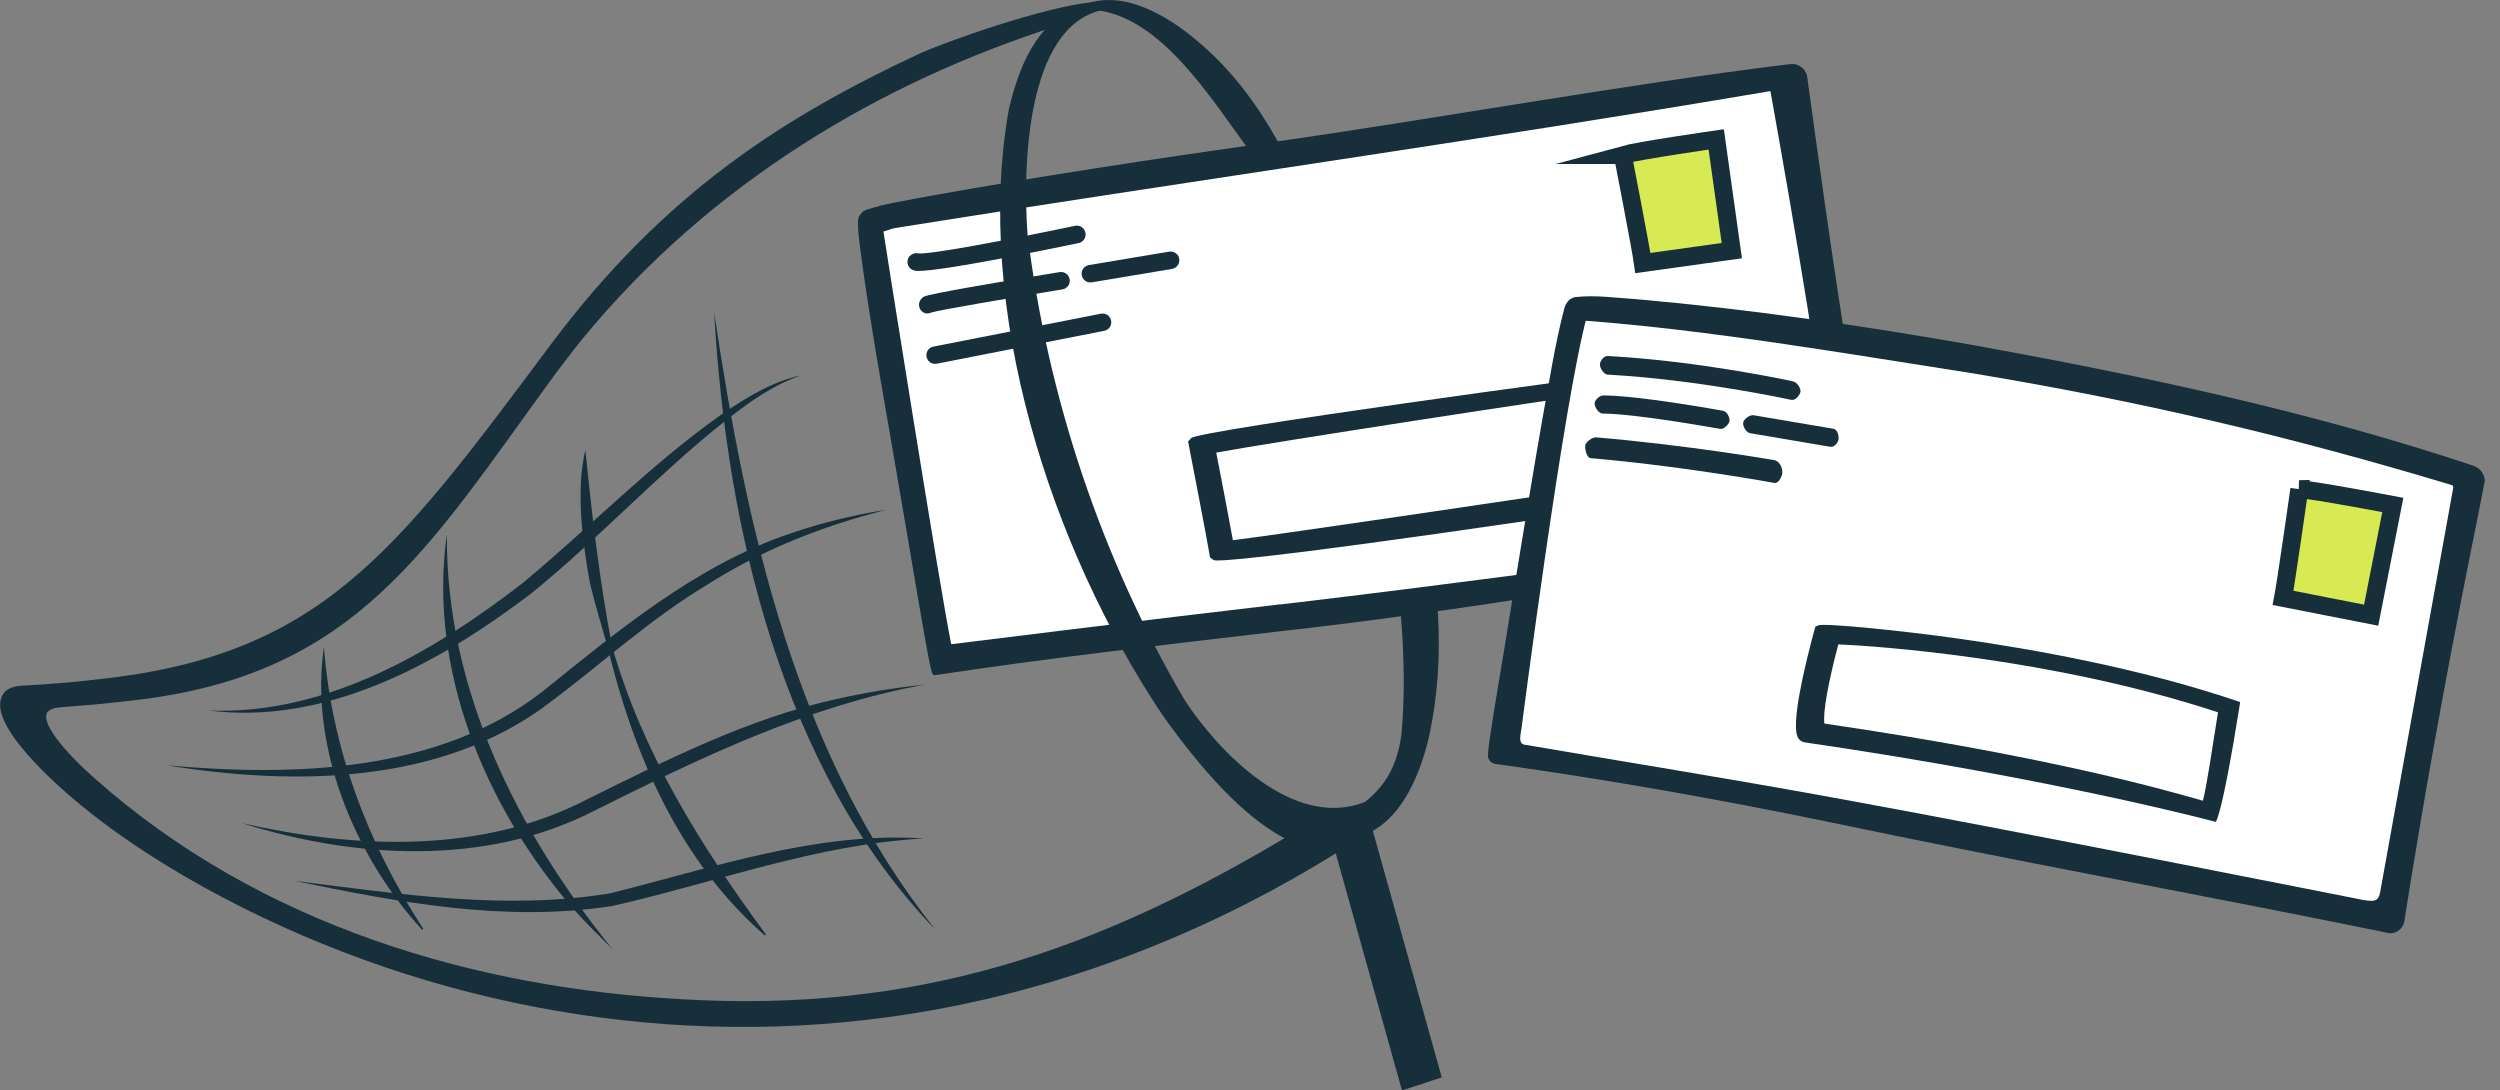
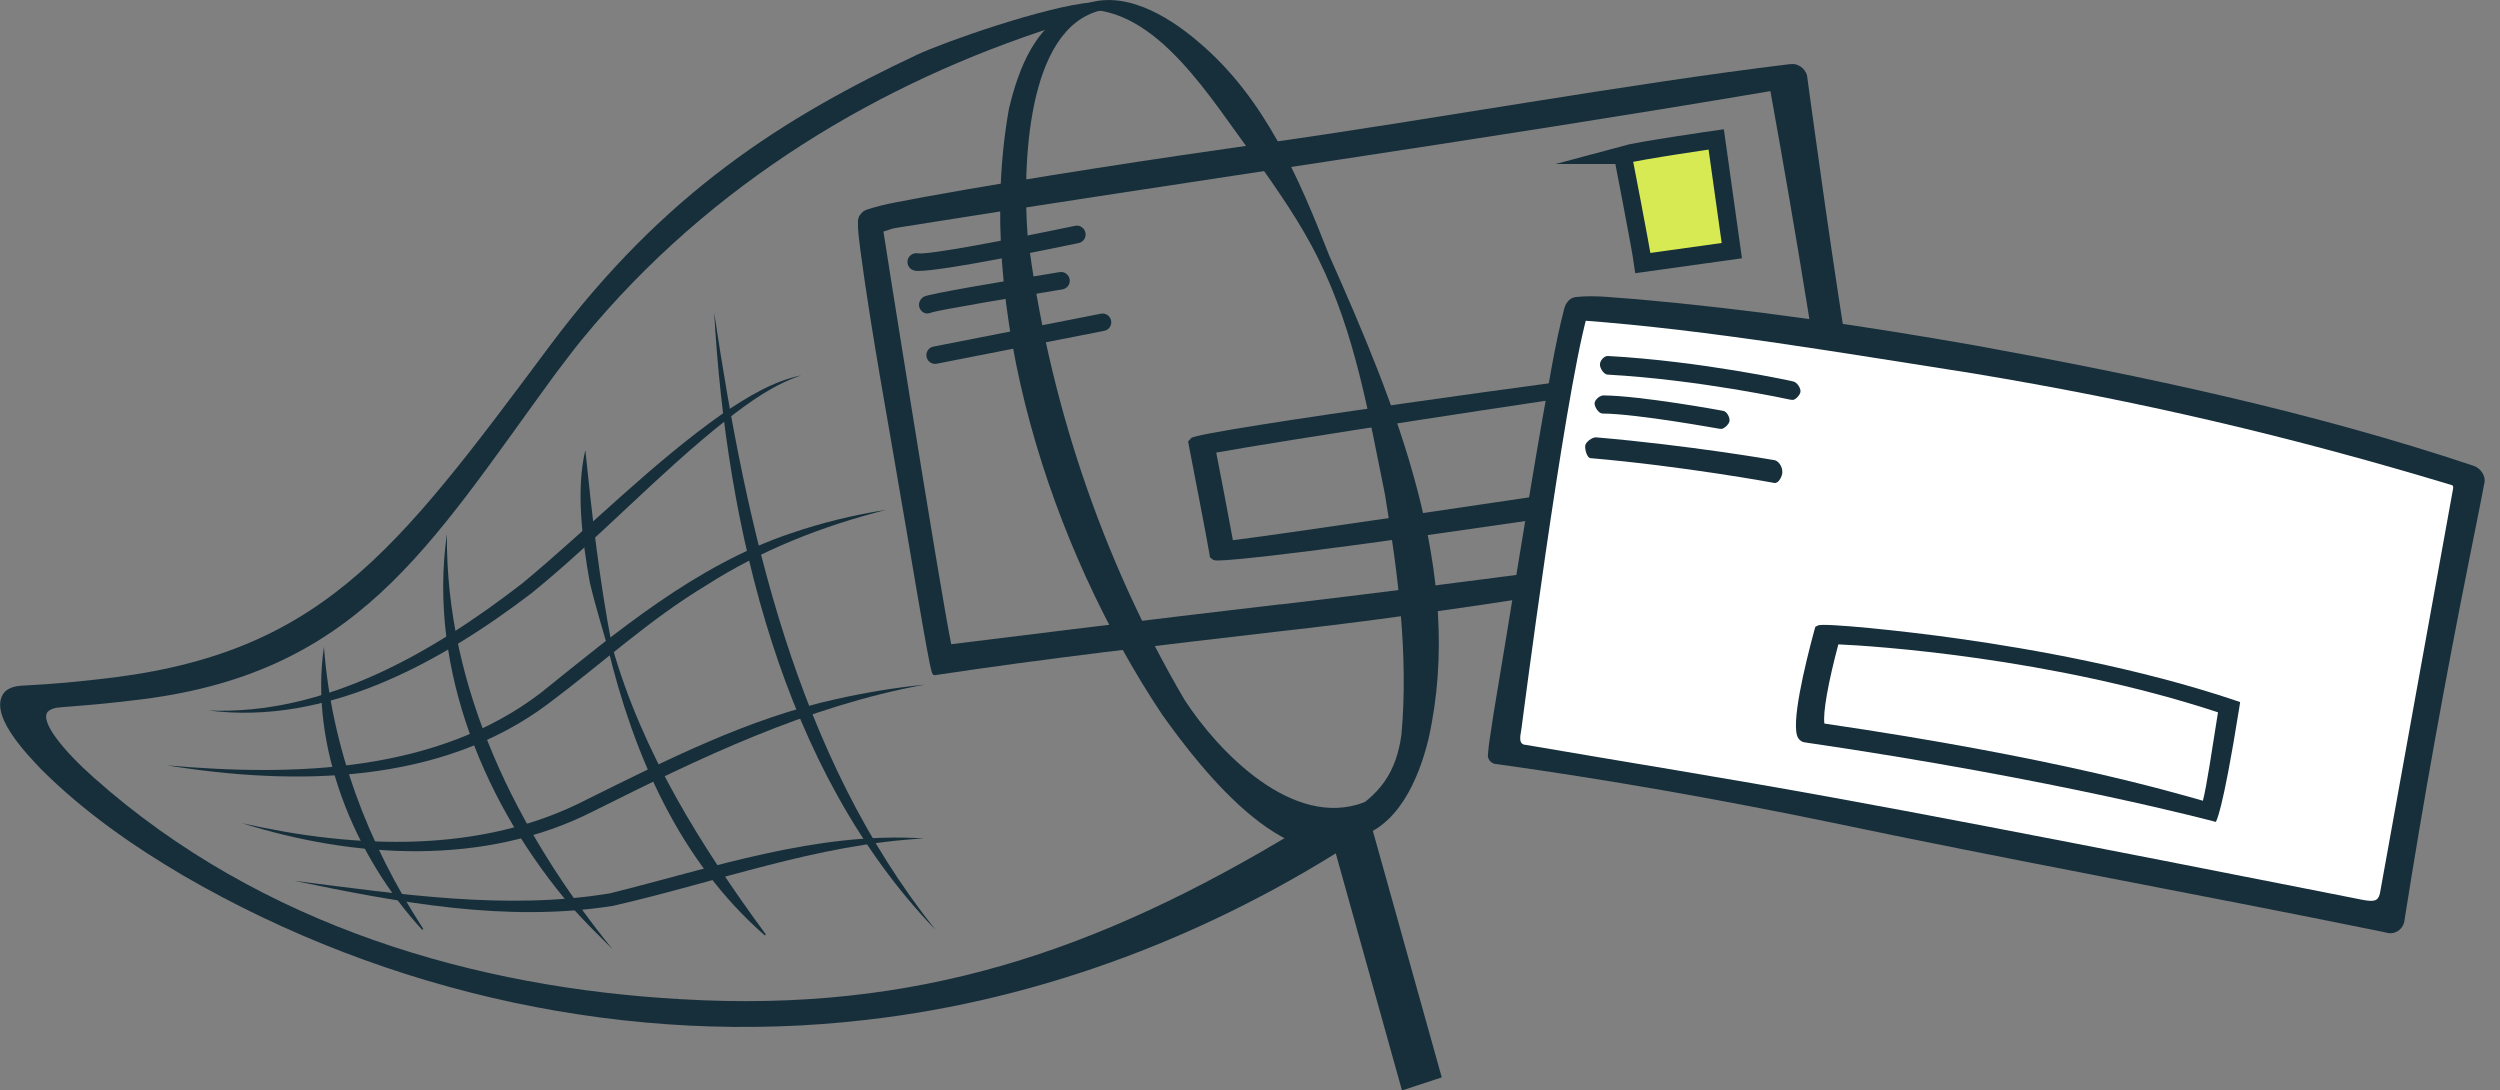
<svg xmlns="http://www.w3.org/2000/svg" id="Layer_1" viewBox="0 0 149.02 65">
  <rect x="0" y="0" width="149.02" height="65" fill="#808080" stroke="none" />
  <defs>
    <style>.cls-1{fill:#fff;}.cls-2{fill:#162f3b;}.cls-3{fill:#d8ea53;stroke:#162f3b;stroke-miterlimit:10;stroke-width:1.07px;}</style>
  </defs>
  <polygon class="cls-2" points="83.57 65 79.45 50.25 81.82 49.48 85.94 64.22 83.57 65" />
  <path class="cls-2" d="m64.34.39c2.46-1.17,5.26.53,7.11,2.12,3.93,3.32,5.96,8.06,7.77,12.69,3.95,8.89,8.15,18.95,5.93,28.85-.58,2.38-1.83,5.35-4.48,5.92,0,0-.55-1.36-.55-1.36,2.17-1.18,3.12-2.61,3.42-4.85.42-4.74-.21-9.56-.98-14.26-.96-4.73-1.78-9.64-3.95-14.02-1.07-2.2-2.5-4.2-3.88-6.17-2.46-3.22-5.76-9.02-10.31-8.73,0,0-.07-.2-.07-.2h0Z" />
-   <path class="cls-1" d="m55.7,40.15l53.96-7.99c.26-.04.44-.28.4-.55l-4.11-26.24c-.04-.26-.28-.44-.54-.4-5.26.8-53.3,7.61-53.55,8.22-.29.68,3.43,26.59,3.81,26.95h.03Z" />
  <path class="cls-2" d="m76.32,36.03c10.71-1.25,21.83-2.83,32.57-4.14,0,0,.64-.08.64-.08h.1c.05-.02.09-.07.09-.13h0s0-.05,0-.05v-.08s-.05-.32-.05-.32c-1.16-8.53-2.61-17.33-4.14-25.8-17.26,2.93-34.9,5.4-52.16,8.16-.25.04-.49.16-.71.21-.01,0,3.37,21.32,4.04,24.6,0,.03,0-.02,0,0,0,0,12.55-1.56,19.63-2.38Zm-20.61,4.2h-.03s-.04.01-.04.01c-.03-.04-.06-.08-.08-.13-.05-.11-.1-.42-.14-.55-.5-2.56-1.19-6.87-1.65-9.48-.85-5.07-1.81-10.11-2.49-15.21-.06-.53-.15-1.08-.14-1.64,0-.03,0-.03,0-.09.01-.07.03-.13.05-.19,0-.11.35-.44.32-.38.06-.03.11-.06.12-.06,1.15-.39,2.35-.54,3.52-.78,6.52-1.18,13.72-2.27,20.27-3.2,9.56-1.34,21.69-3.55,31.22-4.7.03,0,.16-.02.26-.01.1,0,.21.03.3.08.19.08.35.23.44.42.09.13.09.3.11.45.02.17.11.76.13.95.1.78.42,2.99.53,3.81.97,6.99,2.09,14.24,3.33,21.21.12.43-1.47,1.64-1.91,1.78-.07.03-.74.14-.84.15-10.67,1.85-22.22,3.8-32.95,4.99-6.69.78-13.66,1.58-20.34,2.59h0Z" />
  <path class="cls-2" d="m54.74,16.15c-.09,0-.17,0-.22-.02-.28-.05-.47-.32-.42-.61.05-.28.33-.47.61-.42.57.11,5.22-.77,9.37-1.64.28-.06.56.12.62.41.06.28-.12.56-.41.62-1.93.4-8.05,1.66-9.55,1.66Z" />
  <path class="cls-2" d="m55.29,18.69c-.19,0-.37-.11-.46-.3-.13-.26,0-.58.25-.71.36-.18,4.59-.89,8.08-1.46.29-.05.55.15.6.43.05.29-.15.55-.43.6-2.8.46-7.39,1.23-7.82,1.38-.07.04-.15.05-.22.05Z" />
-   <path class="cls-2" d="m65,16.84c-.25,0-.47-.18-.52-.44-.05-.29.15-.55.43-.6l4.78-.8c.29-.04.56.14.6.43.05.29-.15.55-.43.6l-4.78.8s-.06,0-.09,0Z" />
  <path class="cls-2" d="m55.74,21.69c-.25,0-.46-.17-.51-.42-.06-.28.13-.56.41-.61l9.98-1.96c.28-.06.56.13.61.41.06.28-.13.56-.41.61l-9.98,1.96s-.07.01-.1.01Z" />
  <path class="cls-3" d="m96.72,9.24c.99-.27,5.58-.93,5.58-.93l.93,6.63-5.3.74c-.12-.88-1.2-6.44-1.2-6.44Z" />
  <path class="cls-2" d="m72.58,33.41c-.21,0-.25-.03-.29-.06l-.17-.13-.03-.21c-.11-.72-1.21-6.37-1.22-6.43l-.05-.27.19-.2c.44-.46,25.2-3.82,25.64-3.82h0l.35.08,1.24,7.6-.51.08c-19.78,2.97-24.28,3.36-25.15,3.36Zm-.08-6.42c.23,1.16.77,3.99.99,5.21,2.47-.3,14.75-2.11,23.36-3.41l-.77-5.46c-2.73.33-20.36,3.05-23.59,3.65Z" />
  <path class="cls-1" d="m89.19,45.47c29.19,4.04,53.24,9.79,53.24,9.79.26.05.51-.12.56-.38l4.7-26.14c.05-.26-.13-.48-.38-.55-21.72-6.72-52.86-10.24-53.29-9.75-.49.55-5.46,26.25-5.22,26.71,0,0,.06.28.4.33Z" />
  <path class="cls-2" d="m90.89,44.39c6.1,1.05,11.84,1.96,18.36,3.15,10.24,1.85,31.61,6.11,31.59,6.1.64.11.9.1,1.02-.37,0-.04,4.35-24.07,4.35-24.07,0,0,.07-.24-.05-.28-9.67-2.92-18.64-5.02-28.59-6.67-7.67-1.19-15.56-2.57-23.28-3.15,0,0-.08,0-.08,0,0,0,0,0,.02,0,0,0,.05-.01.09-.03.14-.06.28-.22.28-.24-1.4,5.09-3.91,24.62-3.9,24.54-.04.39-.25.95.2,1.03Zm-1.71,1.16c-.21-.03-.42-.17-.47-.39,0,0,0,.02,0,.02-.03-.07-.01-.08-.02-.12,0-.13.04-.43.05-.57.04-.38.23-1.5.28-1.9.97-5.76,1.93-11.95,2.93-17.68.4-2.17.73-4.35,1.29-6.51.08-.29.27-.62.65-.69,1.22-.14,2.42.05,3.62.12,6.82.6,13.59,1.59,20.33,2.78,9.99,1.82,19.95,3.93,29.59,7.15.45.14.79.65.64,1.12,0,0-.03.16-.03.16l-.12.63c-.16.77-.58,2.96-.75,3.76-1.42,7.11-2.71,14.24-3.84,21.4-.04.51-.53.93-1.1.76,0,0-.32-.07-.32-.07-10.85-2.21-22.24-4.28-33.07-6.56-6.58-1.35-13-2.49-19.67-3.42h0Z" />
  <path class="cls-2" d="m106.84,23.83s-.06,0-.09,0c-.05-.01-5.49-1.2-10.93-1.5-.22-.01-.47-.4-.45-.62.01-.22.25-.5.47-.49,5.5.3,11.01,1.5,11.06,1.52.22.05.46.41.42.63-.04.19-.29.47-.47.47Z" />
  <path class="cls-2" d="m102.58,25.56s-.05,0-.07,0c-.05,0-4.86-.89-6.99-.91-.22,0-.47-.38-.47-.6,0-.22.32-.49.54-.48,2.2.02,6.93.88,7.13.92.22.04.41.4.37.62-.04.19-.32.46-.51.46Z" />
-   <path class="cls-2" d="m109.16,26.63s-.04,0-.07,0l-4.78-.81c-.22-.04-.44-.41-.4-.63.04-.22.39-.47.61-.44l4.78.81c.22.04.33.42.29.64-.03.19-.24.44-.44.44Z" />
  <path class="cls-2" d="m105.85,28.79s-.05,0-.07,0c-.05-.01-5.48-1.01-10.97-1.48-.22-.02-.34-.52-.32-.74.02-.22.43-.52.65-.5,5.52.47,10.59,1.35,10.64,1.36.22.04.48.37.46.74,0,.2-.21.61-.4.61Z" />
-   <path class="cls-3" d="m137.05,29.16c1.03.07,5.58.94,5.58.94l-1.29,6.57-5.25-1.03c.17-.88.97-6.48.97-6.48Z" />
  <path class="cls-2" d="m132.07,48.99s-9.38-2.53-24.5-4.74c-.15-.02-.29-.11-.38-.25-.48-.74.4-4.37.97-6.47l.05-.17.16-.08c.31-.16,5.03.31,8.46.8,4.32.61,10.66,1.74,16.38,3.66l.32.11-.05.33c-1.02,6.42-1.4,6.81-1.4,6.81Zm-23.32-5.86c13.78,2.02,20.72,4.08,22.56,4.6.22-.83.53-2.94.9-5.27-9.92-3.27-20.65-3.97-22.63-4.05-.6,2.25-.93,4.08-.83,4.73Z" />
  <path class="cls-2" d="m62.88,1.59c-10.22,3.28-20.46,9.2-28.21,18.67-.46.55-1.15,1.49-1.59,2.06-7.59,10.38-11.81,17.94-25.17,19.43-1.31.16-2.62.28-3.93.38-.4.04-.84.02-1.13.29-.51.59.99,2.38,2.75,3.94,10,8.9,22.87,12.53,35.01,13.2,13.99.83,24.76-2.82,36.71-10.05,0,0,3.77.42,3.77.42-8.81,5.77-18.94,9.66-29.44,10.86-14.02,1.64-28.52-1.52-40.71-8.59-3.04-1.79-5.95-3.82-8.46-6.32-.87-.91-3.32-3.42-2.17-4.67.42-.36.95-.33,1.36-.36,1.31-.07,2.62-.18,3.92-.33,13.45-1.37,17.89-7.45,27.17-19.89,6.84-9.17,13.96-13.63,21.91-17.37,1.59-.75,7.65-2.88,10.41-3.12l-2.19,1.46Z" />
  <path class="cls-2" d="m42.57,18.63c1.93,12.9,4.88,26.38,13.19,36.79-9.15-9.49-12.46-23.97-13.19-36.79h0Z" />
  <path class="cls-2" d="m34.89,26.83c.4,3.91.85,7.82,1.59,11.67,1.78,6.32,5.3,11.93,9.17,17.2,0,0-.06.06-.06.06-5.08-4.43-7.82-10.76-9.37-17.19-.32-1.11-.79-2.69-1.06-3.83-.45-2.53-.84-5.51-.27-7.91h0Z" />
  <path class="cls-2" d="m26.64,31.9c-.07,9.16,4.21,17.7,9.87,24.68-.81-.8-1.62-1.61-2.39-2.46-5.18-6.02-8.61-14.19-7.49-22.22h0Z" />
  <path class="cls-2" d="m19.31,38.55c.45,6.06,2.62,11.74,5.92,16.82,0,0-.06.06-.06.06-4.08-4.43-6.73-10.98-5.86-16.87h0Z" />
  <path class="cls-2" d="m12.41,42.35c6.96.3,13.42-3.47,18.75-7.6,3.98-3.3,7.66-7.1,11.92-10.1,1.44-.97,2.97-1.92,4.69-2.28-1.65.55-3.07,1.57-4.43,2.63-4.1,3.23-7.6,7.07-11.67,10.37-5.44,4.14-12.2,7.88-19.25,6.98h0Z" />
  <path class="cls-2" d="m9.94,45.62c7.55.67,16.09.45,22.32-4.34,4.53-3.64,9.22-7.58,14.85-9.48,1.87-.64,3.78-1.11,5.72-1.41-3.8.96-7.46,2.4-10.73,4.5-3.36,2.02-6.23,4.67-9.37,7.02-6.44,4.87-15.17,4.94-22.79,3.71h0Z" />
  <path class="cls-2" d="m14.39,49.06c6.79,1.54,14.31,1.86,20.62-1.42,4.75-2.35,9.6-4.82,14.84-5.97,1.74-.39,3.5-.68,5.27-.86-7.06,1.29-13.39,4.37-19.76,7.55-6.46,3.29-14.23,2.82-20.96.7h0Z" />
  <path class="cls-2" d="m17.52,52.5c6.22.78,12.62,1.78,18.84.75,6.08-1.51,12.34-3.7,18.71-3.27-6.38.34-12.35,2.61-18.55,4.02-6.38,1-12.77-.21-18.99-1.5h0Z" />
  <path class="cls-2" d="m81.64,49.83c-4.4,3.37-10.06-3.99-12.37-7.24-6.62-9.92-11.26-24.17-9.13-36.1.56-2.36,1.64-5.32,4.23-6.01-.06.03,1.35.11,1.29.13-4.51,1.03-4.7,9.38-4.41,13.37,1.21,9.72,4.4,19.29,9.36,27.74,1.99,3.06,6.45,7.74,10.72,6.1.18-.07.31,2.01.31,2.01Z" />
</svg>